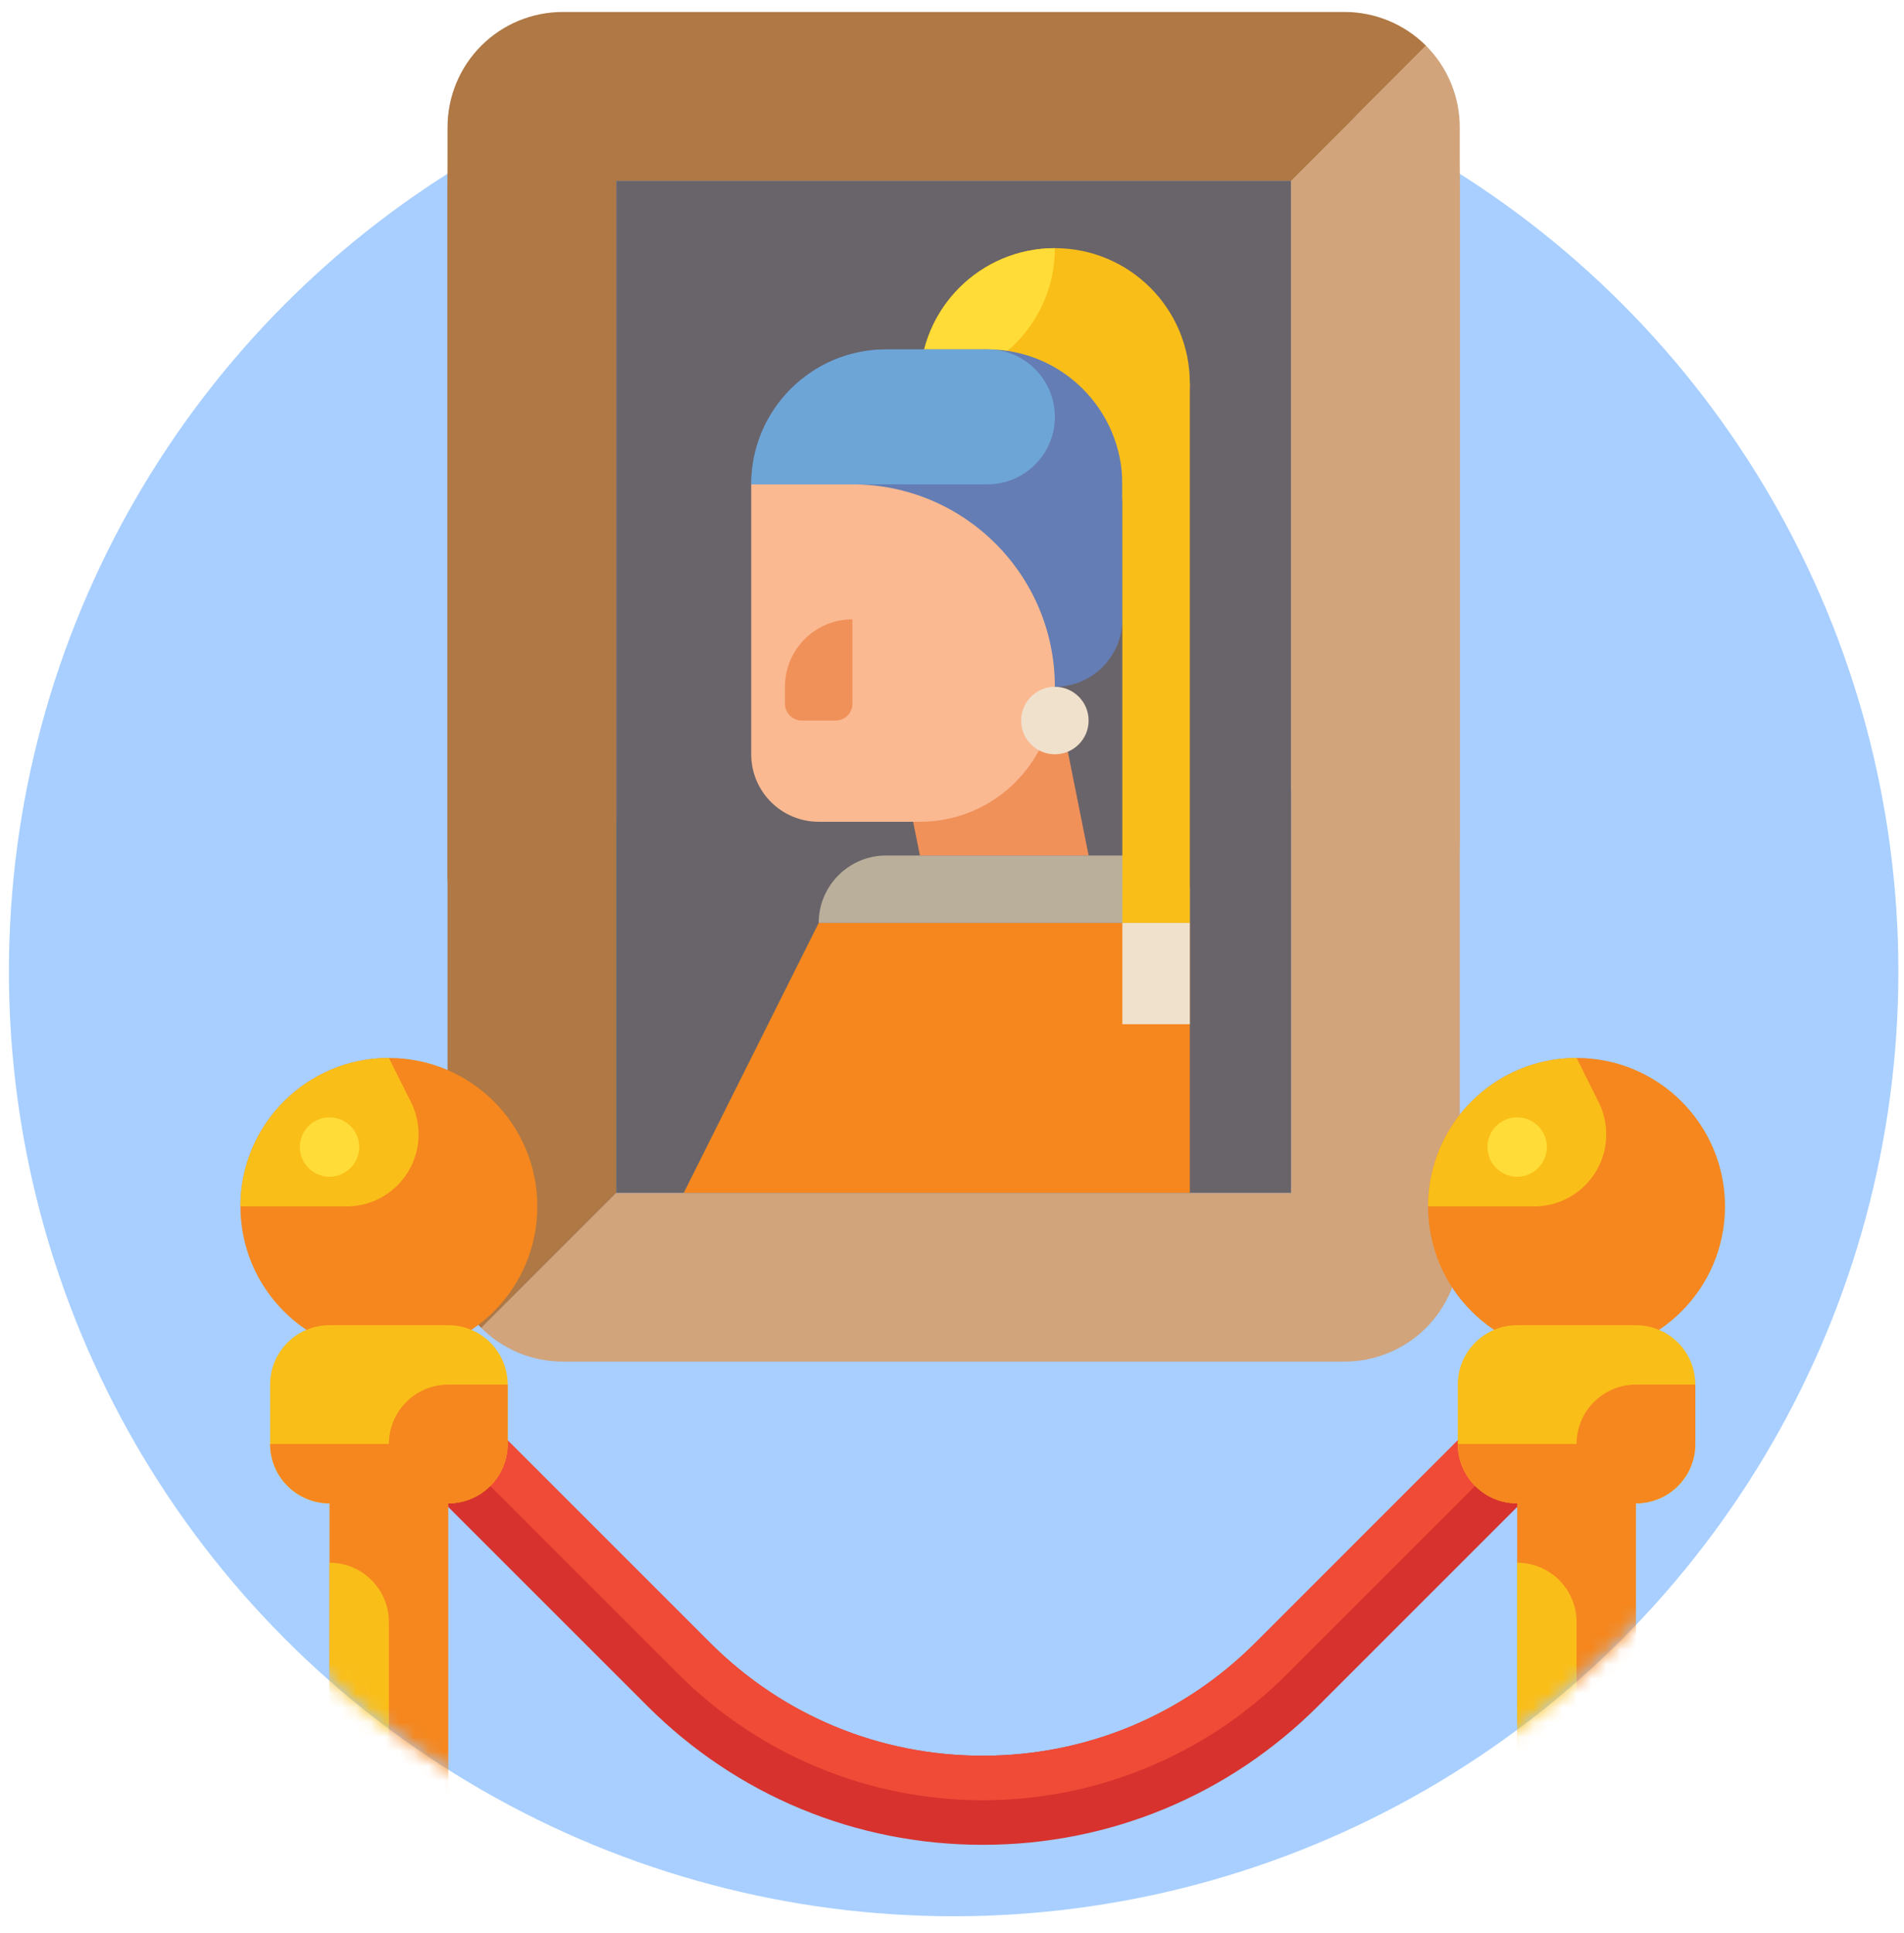
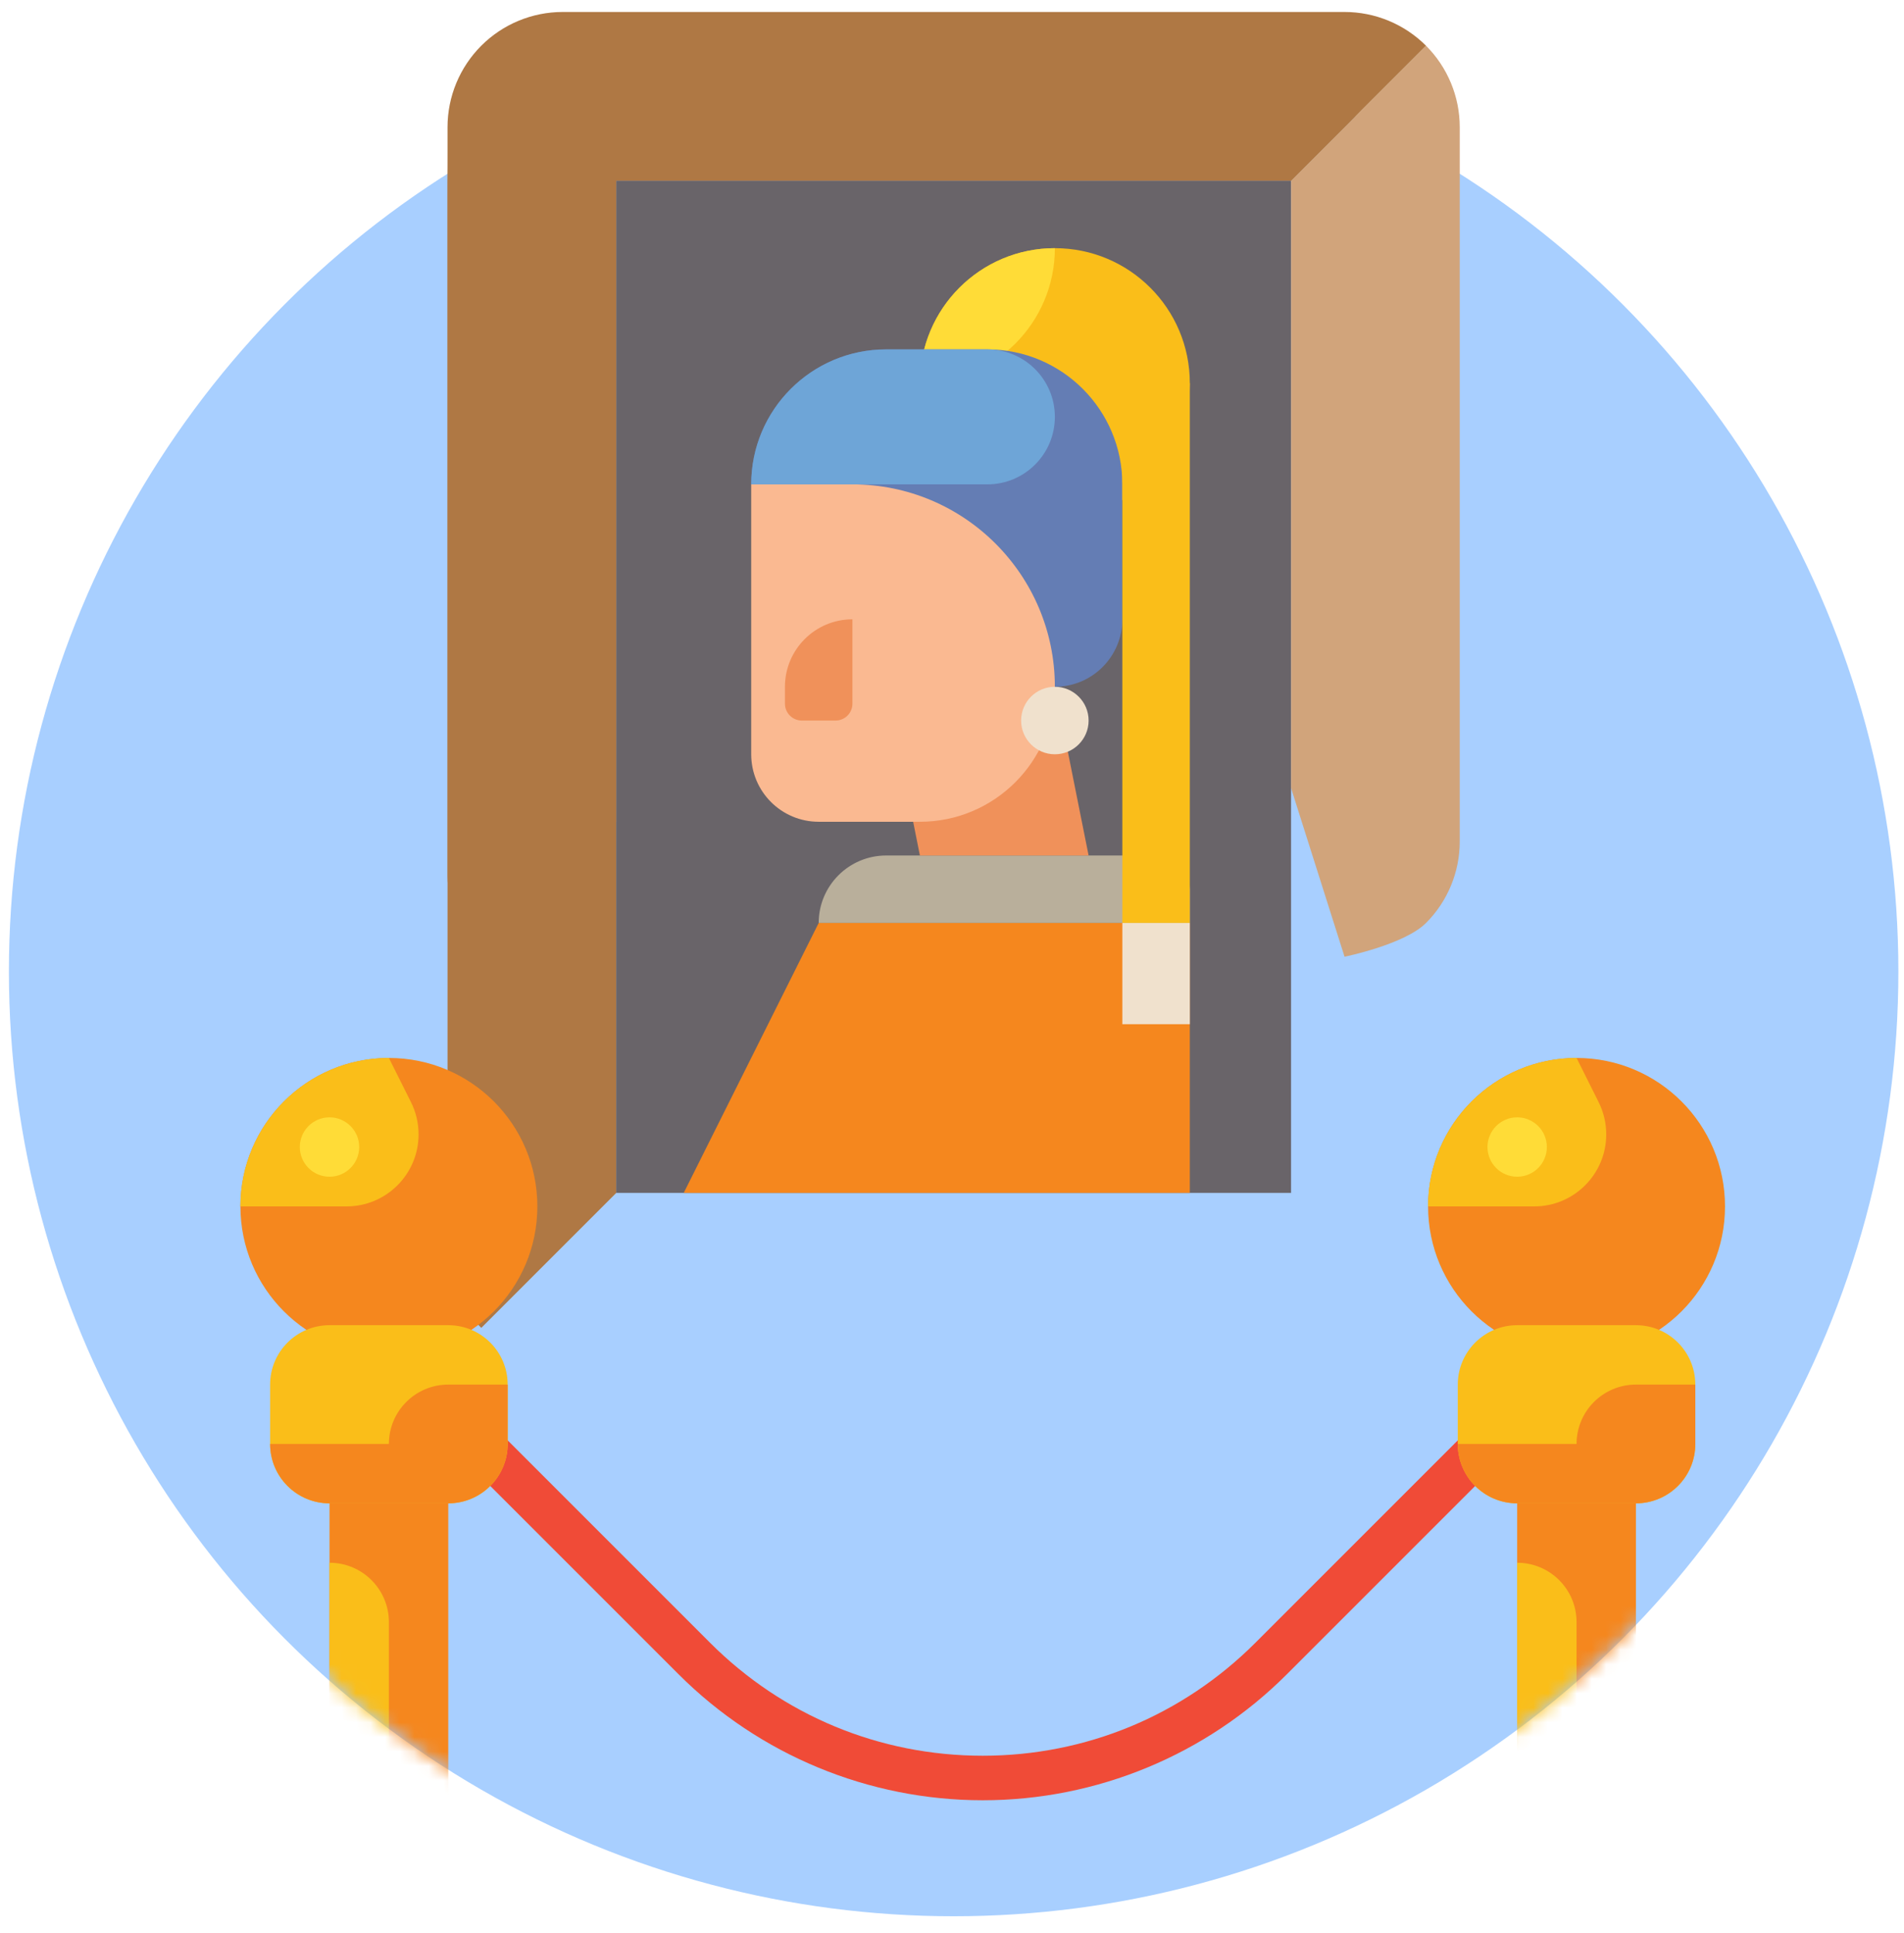
<svg xmlns="http://www.w3.org/2000/svg" width="131" height="133" viewBox="0 0 131 133" fill="none">
  <circle cx="65.613" cy="66.839" r="65" fill="#A8CFFF" />
  <g clip-path="url(#clip0_565_1704)">
    <mask id="mask0_565_1704" style="mask-type:alpha" maskUnits="userSpaceOnUse" x="0" y="1" width="131" height="131">
      <circle cx="65.613" cy="66.839" r="65" fill="#D9D9D9" />
    </mask>
    <g mask="url(#mask0_565_1704)">
-       <path d="M42.399 82.073L33.113 91.359C34.6 92.845 36.616 93.68 38.718 93.68H92.509C94.611 93.68 96.627 92.845 98.113 91.359C99.6 89.873 100.435 87.857 100.435 85.755V8.75C100.435 6.648 99.6 4.632 98.113 3.145L88.828 12.431V82.073H42.399Z" fill="#D1A47B" />
      <path d="M88.828 12.431L98.113 3.145C96.627 1.659 94.611 0.824 92.509 0.824H38.718C36.616 0.824 34.6 1.659 33.113 3.145C31.627 4.631 30.792 6.648 30.792 8.75V85.755C30.792 87.857 31.627 89.873 33.113 91.359L42.399 82.074V12.431H88.828Z" fill="#AF7844" />
      <path d="M88.828 12.431V82.073H42.399V12.431H88.828Z" fill="#696469" />
      <path d="M56.328 63.502H81.863V61.181C81.863 59.898 80.824 58.859 79.542 58.859H60.971C58.406 58.859 56.328 60.938 56.328 63.502Z" fill="#B9AF9B" />
      <path d="M47.042 82.073H81.863V63.502H56.328L47.042 82.073Z" fill="#F5871E" />
      <path d="M72.578 35.645C77.706 35.645 81.863 31.488 81.863 26.359C81.863 21.231 77.706 17.074 72.578 17.074C67.449 17.074 63.292 21.231 63.292 26.359C63.292 31.488 67.449 35.645 72.578 35.645Z" fill="#FABE19" />
      <path d="M72.578 17.074C67.449 17.074 63.292 21.231 63.292 26.359C68.42 26.359 72.578 22.202 72.578 17.074Z" fill="#FFDC37" />
      <path d="M63.292 58.859H74.899L72.577 47.252H60.97L63.292 58.859Z" fill="#F0915A" />
      <path d="M63.292 56.538H56.327C53.763 56.538 51.685 54.459 51.685 51.895V33.324H67.934C70.499 33.324 72.577 35.402 72.577 37.966V47.252C72.577 52.38 68.42 56.538 63.292 56.538Z" fill="#FAB991" />
      <path d="M72.577 47.252C72.577 39.559 66.341 33.324 58.649 33.324H51.685C51.685 28.195 55.842 24.038 60.97 24.038H67.934C73.063 24.038 77.22 28.195 77.22 33.324V42.609C77.22 45.173 75.142 47.252 72.577 47.252Z" fill="#647DB4" />
      <path d="M72.577 51.895C73.859 51.895 74.899 50.855 74.899 49.573C74.899 48.291 73.859 47.252 72.577 47.252C71.295 47.252 70.256 48.291 70.256 49.573C70.256 50.855 71.295 51.895 72.577 51.895Z" fill="#F0E1CD" />
      <path d="M77.22 26.359H81.863V63.502H77.22V26.359Z" fill="#FABE19" />
      <path d="M51.685 33.324C51.685 28.195 55.842 24.038 60.97 24.038H67.934C70.499 24.038 72.577 26.116 72.577 28.681C72.577 31.245 70.499 33.324 67.934 33.324H51.685Z" fill="#6EA5D7" />
      <path d="M77.22 63.502H81.863V70.466H77.22V63.502Z" fill="#F0E1CD" />
      <path d="M55.167 49.574H57.489C58.13 49.574 58.649 49.054 58.649 48.413V42.609C56.085 42.609 54.006 44.688 54.006 47.252V48.413C54.006 49.054 54.526 49.574 55.167 49.574Z" fill="#F0915A" />
      <g filter="url(#filter0_d_565_1704)">
-         <path d="M65.613 126.924C56.891 126.924 48.69 123.527 42.523 117.359L26.675 101.512C25.479 100.315 25.479 98.375 26.675 97.178C27.872 95.981 29.812 95.981 31.009 97.178L46.856 113.025C51.866 118.036 58.528 120.795 65.613 120.795C72.699 120.795 79.361 118.036 84.371 113.026L100.218 97.178C101.415 95.982 103.355 95.982 104.552 97.178C105.748 98.375 105.748 100.315 104.552 101.512L88.705 117.359C82.536 123.527 74.336 126.924 65.613 126.924Z" fill="#D7322D" />
        <path d="M104.552 97.178C103.355 95.982 101.415 95.982 100.218 97.178L84.371 113.026C79.361 118.036 72.699 120.795 65.614 120.795C58.528 120.795 51.867 118.036 46.856 113.025L31.009 97.178C29.812 95.981 27.872 95.981 26.675 97.178L28.842 99.345L44.69 115.192C50.239 120.742 57.766 123.859 65.614 123.859C73.462 123.859 80.989 120.742 86.538 115.192L102.385 99.345L104.552 97.178Z" fill="#F04B37" />
        <path d="M24.756 93.216C30.398 93.216 34.971 88.643 34.971 83.002C34.971 77.361 30.398 72.788 24.756 72.788C19.115 72.788 14.542 77.361 14.542 83.002C14.542 88.643 19.115 93.216 24.756 93.216Z" fill="#F5871E" />
        <path d="M24.756 72.788L26.276 75.827C26.62 76.515 26.799 77.274 26.799 78.044C26.799 80.782 24.579 83.002 21.841 83.002H14.542C14.542 77.361 19.115 72.788 24.756 72.788Z" fill="#FABE19" />
        <path d="M28.842 103.431H20.671C18.414 103.431 16.585 101.602 16.585 99.345V95.259C16.585 93.003 18.414 91.174 20.671 91.174H28.842C31.099 91.174 32.928 93.003 32.928 95.259V99.345C32.928 101.602 31.099 103.431 28.842 103.431Z" fill="#FABE19" />
        <path d="M20.671 103.431H28.842V125.902H20.671V103.431Z" fill="#F5871E" />
        <path d="M24.757 125.902H20.671V107.517C22.927 107.517 24.757 109.346 24.757 111.602V125.902Z" fill="#FABE19" />
        <path d="M30.885 134.074H18.628C17.5 134.074 16.585 133.159 16.585 132.031V129.988C16.585 127.731 18.414 125.902 20.671 125.902H28.842C31.099 125.902 32.928 127.731 32.928 129.988V132.031C32.928 133.159 32.013 134.074 30.885 134.074Z" fill="#FABE19" />
        <path d="M32.928 129.988H16.585V132.031C16.585 133.159 17.5 134.074 18.628 134.074H30.885C32.013 134.074 32.928 133.159 32.928 132.031V129.988Z" fill="#F5871E" />
        <path d="M24.756 99.345H16.585C16.585 101.602 18.414 103.431 20.671 103.431H28.842C31.099 103.431 32.928 101.602 32.928 99.345V95.26H28.842C26.585 95.26 24.756 97.089 24.756 99.345Z" fill="#F5871E" />
        <path d="M20.671 80.959C21.799 80.959 22.714 80.045 22.714 78.916C22.714 77.788 21.799 76.874 20.671 76.874C19.543 76.874 18.628 77.788 18.628 78.916C18.628 80.045 19.543 80.959 20.671 80.959Z" fill="#FFDC37" />
        <path d="M106.471 93.216C112.112 93.216 116.685 88.643 116.685 83.002C116.685 77.361 112.112 72.788 106.471 72.788C100.829 72.788 96.256 77.361 96.256 83.002C96.256 88.643 100.829 93.216 106.471 93.216Z" fill="#F5871E" />
        <path d="M106.471 72.788L107.99 75.827C108.334 76.515 108.513 77.274 108.513 78.044C108.513 80.782 106.294 83.002 103.555 83.002H96.256C96.256 77.361 100.83 72.788 106.471 72.788Z" fill="#FABE19" />
        <path d="M110.556 103.431H102.385C100.128 103.431 98.299 101.602 98.299 99.345V95.259C98.299 93.003 100.128 91.174 102.385 91.174H110.556C112.813 91.174 114.642 93.003 114.642 95.259V99.345C114.642 101.602 112.813 103.431 110.556 103.431Z" fill="#FABE19" />
        <path d="M102.385 103.431H110.557V125.902H102.385V103.431Z" fill="#F5871E" />
        <path d="M106.471 125.902H102.385V107.517C104.642 107.517 106.471 109.346 106.471 111.602V125.902Z" fill="#FABE19" />
-         <path d="M112.599 134.074H100.342C99.214 134.074 98.299 133.159 98.299 132.031V129.988C98.299 127.731 100.128 125.902 102.385 125.902H110.556C112.813 125.902 114.642 127.731 114.642 129.988V132.031C114.642 133.159 113.727 134.074 112.599 134.074Z" fill="#FABE19" />
        <path d="M114.642 129.988H98.299V132.031C98.299 133.159 99.214 134.074 100.342 134.074H112.599C113.727 134.074 114.642 133.159 114.642 132.031V129.988Z" fill="#F5871E" />
        <path d="M106.471 99.345H98.299C98.299 101.602 100.128 103.431 102.385 103.431H110.556C112.813 103.431 114.642 101.602 114.642 99.345V95.26H110.556C108.3 95.26 106.471 97.089 106.471 99.345Z" fill="#F5871E" />
        <path d="M102.385 80.959C103.513 80.959 104.428 80.045 104.428 78.916C104.428 77.788 103.513 76.874 102.385 76.874C101.256 76.874 100.342 77.788 100.342 78.916C100.342 80.045 101.256 80.959 102.385 80.959Z" fill="#FFDC37" />
      </g>
    </g>
  </g>
  <path d="M92.508 65.823C92.508 65.823 96.626 64.988 98.113 63.502C99.599 62.016 100.434 59.999 100.434 57.897V8.75C100.434 6.648 99.599 4.632 98.113 3.145L88.827 12.431V54.216L92.508 65.823Z" fill="#D1A47B" />
  <path d="M88.827 12.431L98.113 3.145C96.626 1.659 94.61 0.824 92.508 0.824H38.717C36.615 0.824 34.599 1.659 33.113 3.145C31.627 4.631 30.791 6.648 30.791 8.75V60.219C30.791 62.321 31.627 64.337 33.113 65.824L42.399 56.538V12.431H88.827Z" fill="#AF7844" />
  <defs>
    <filter id="filter0_d_565_1704" x="14.542" y="72.788" width="104.143" height="61.286" filterUnits="userSpaceOnUse" color-interpolation-filters="sRGB">
      <feFlood flood-opacity="0" result="BackgroundImageFix" />
      <feColorMatrix in="SourceAlpha" type="matrix" values="0 0 0 0 0 0 0 0 0 0 0 0 0 0 0 0 0 0 127 0" result="hardAlpha" />
      <feOffset dx="2" />
      <feComposite in2="hardAlpha" operator="out" />
      <feColorMatrix type="matrix" values="0 0 0 0 0 0 0 0 0 0 0 0 0 0 0 0 0 0 0.15 0" />
      <feBlend mode="normal" in2="BackgroundImageFix" result="effect1_dropShadow_565_1704" />
      <feBlend mode="normal" in="SourceGraphic" in2="effect1_dropShadow_565_1704" result="shape" />
    </filter>
    <clipPath id="clip0_565_1704">
      <rect width="130" height="130" fill="white" transform="translate(0.613 1.839)" />
    </clipPath>
  </defs>
</svg>